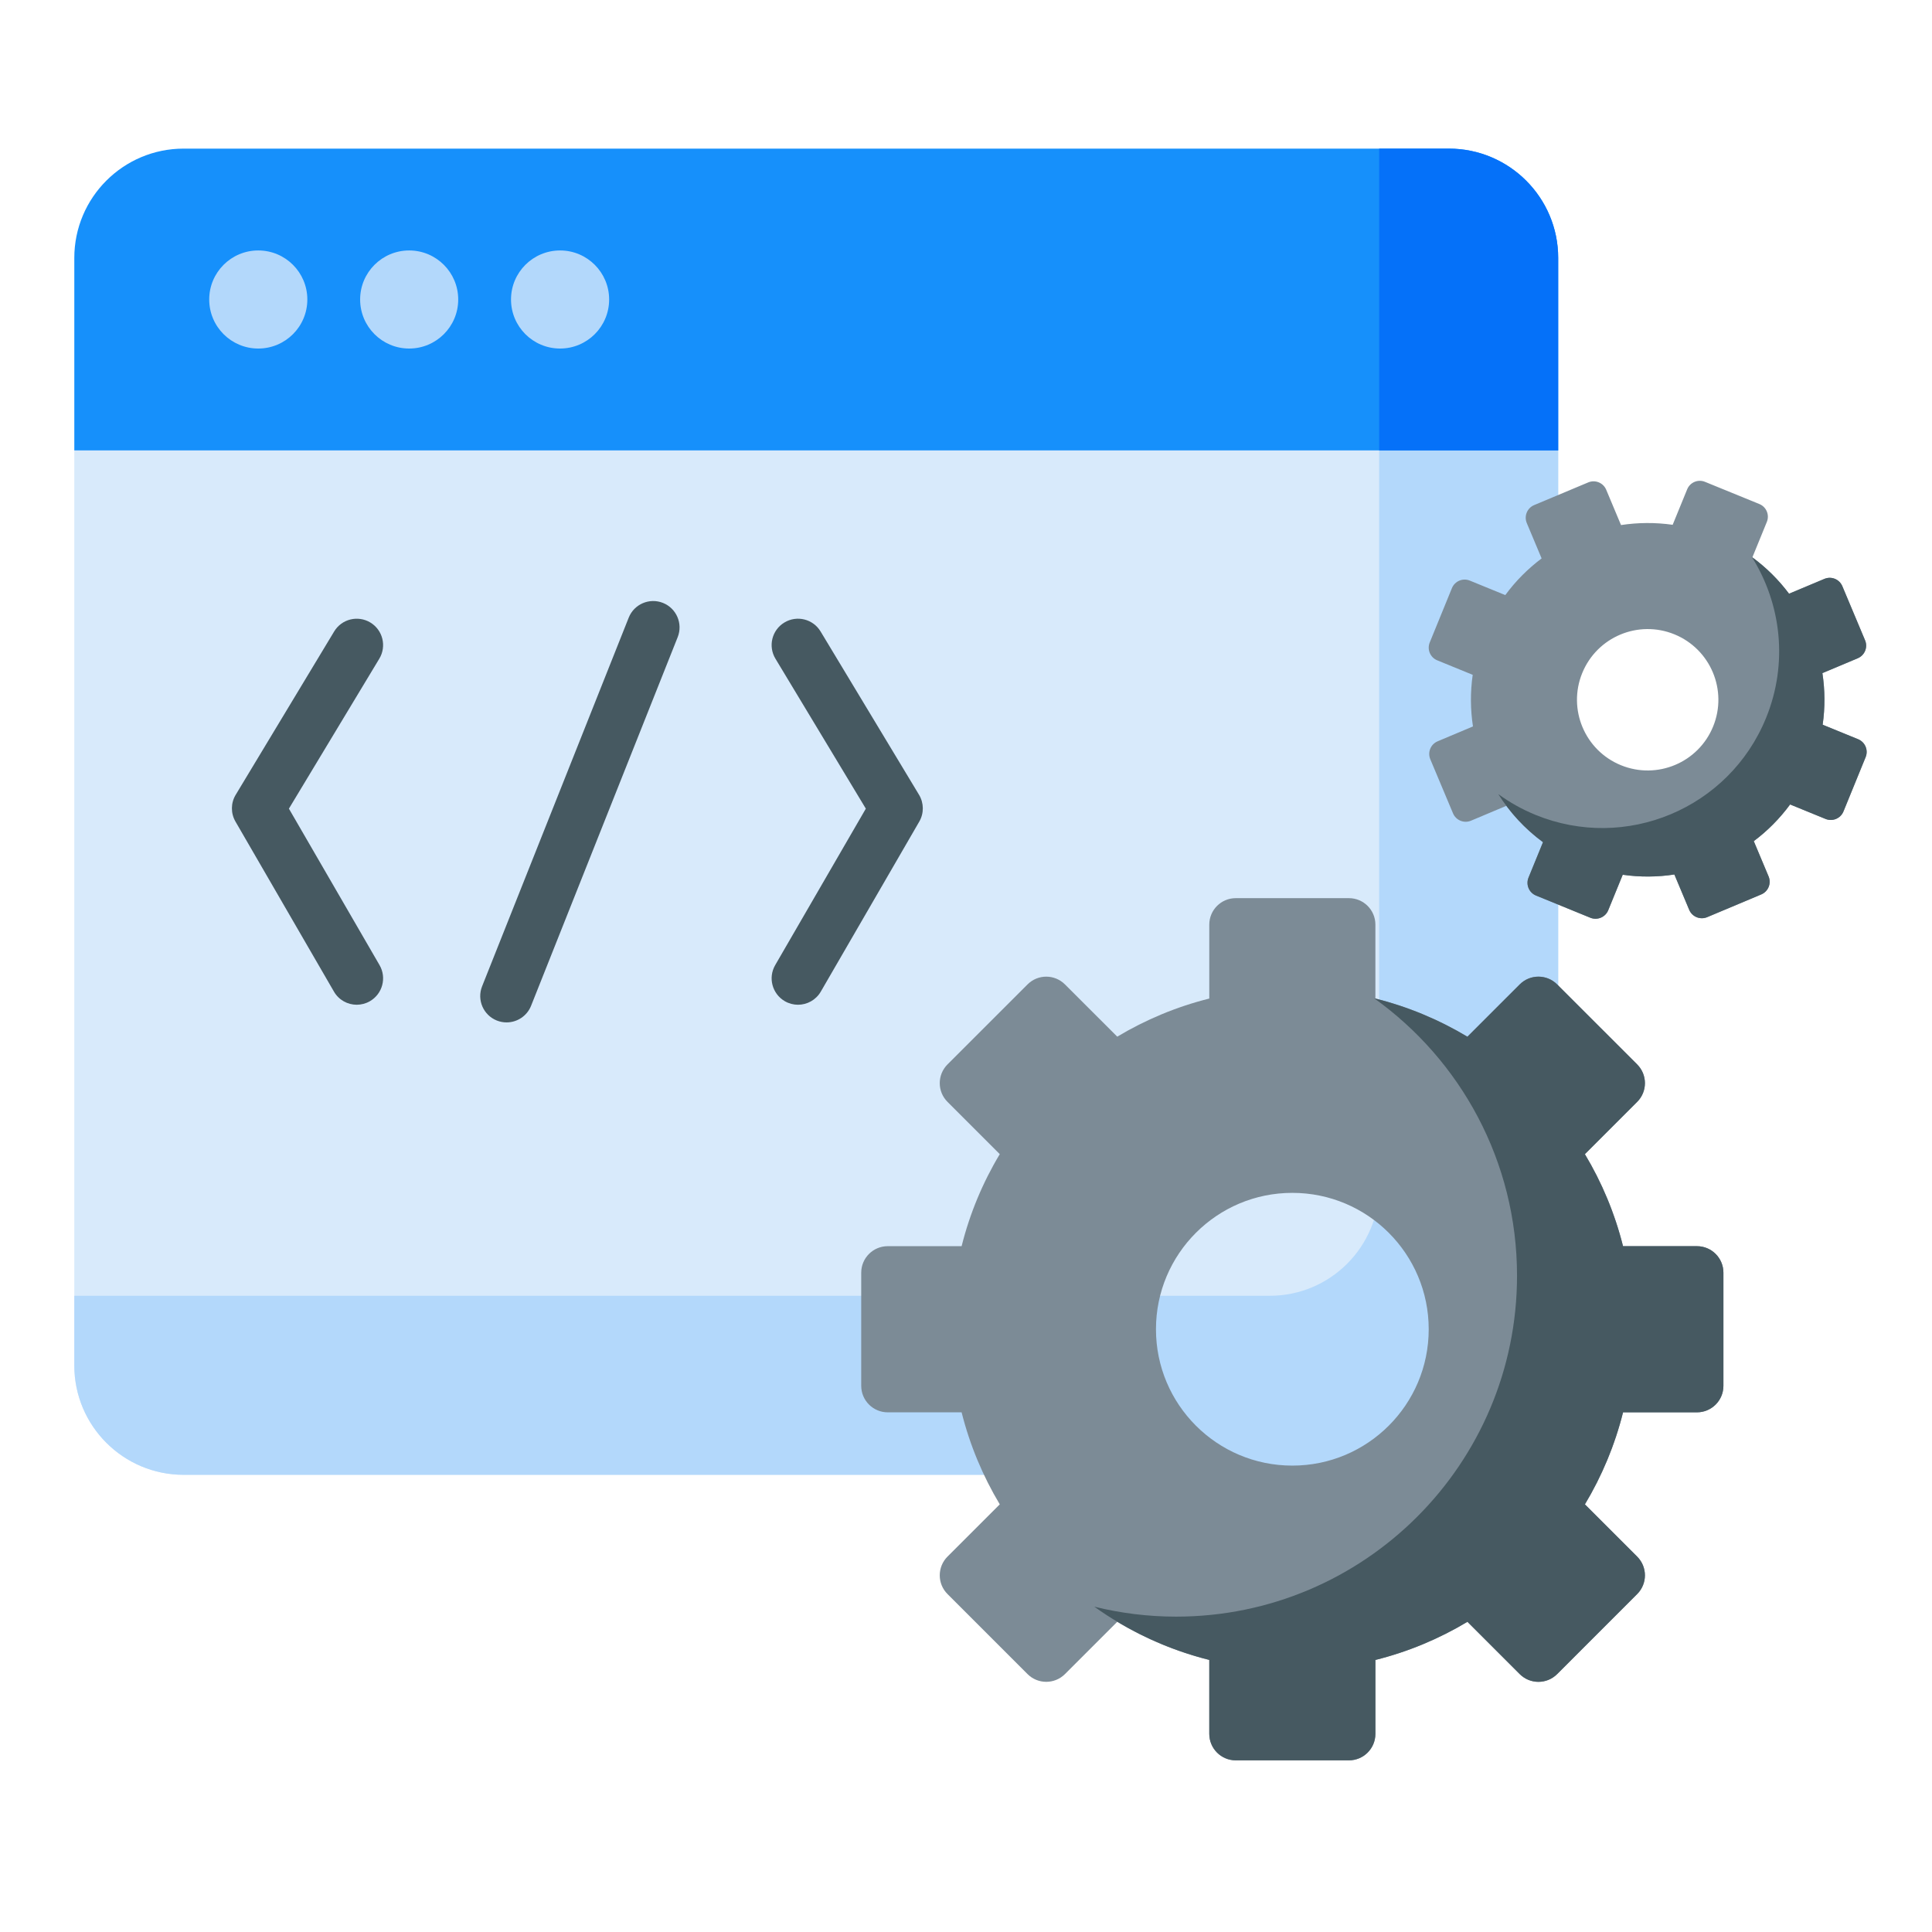
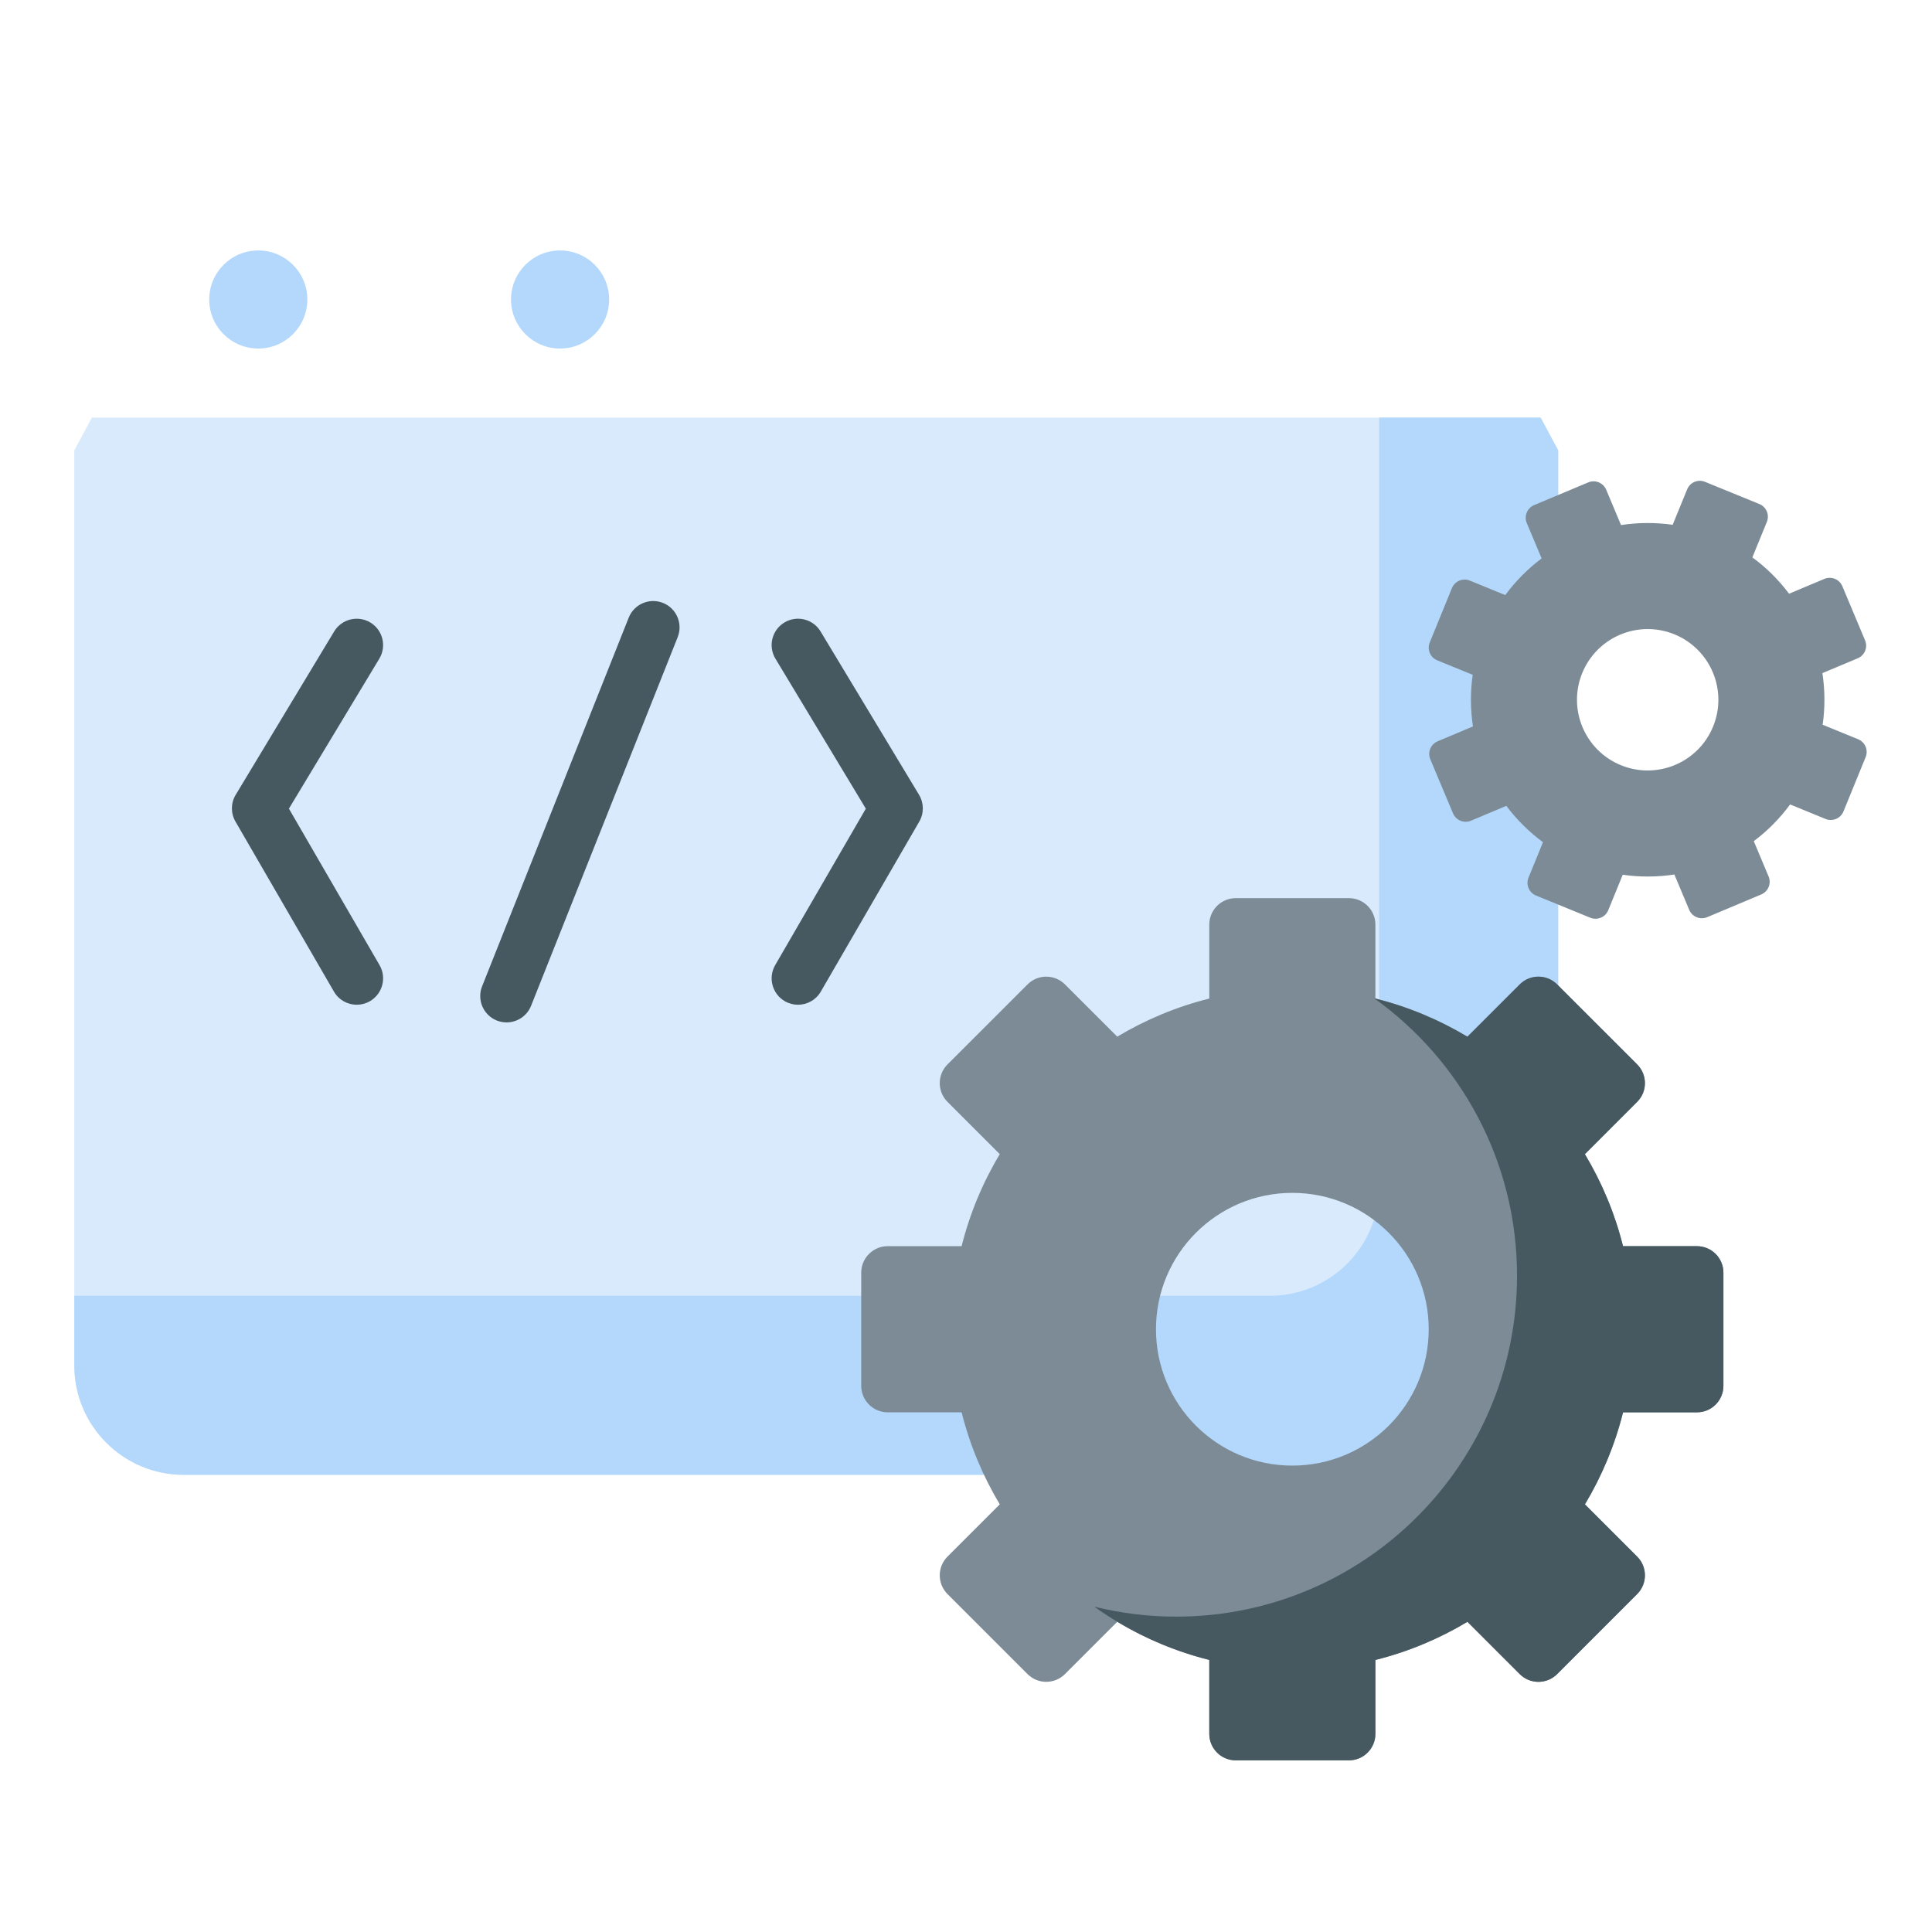
<svg xmlns="http://www.w3.org/2000/svg" width="52" height="52" viewBox="0 0 52 52" fill="none">
  <path d="M2.473 11.24L2 12.122V36.752C2 38.377 3.318 39.695 4.943 39.695H38.996C40.621 39.695 41.939 38.377 41.939 36.752V12.122L41.466 11.24H2.473Z" fill="#D8EAFB" />
  <path d="M37.12 11.24V31.933C37.12 33.559 35.802 34.876 34.177 34.876H2V36.752C2 38.377 3.318 39.695 4.943 39.695H38.996C40.621 39.695 41.939 38.377 41.939 36.752V12.122L41.466 11.24H37.12Z" fill="#B3D8FB" />
-   <path d="M38.996 4H4.943C3.318 4 2 5.318 2 6.943V12.122H41.939V6.943C41.939 5.318 40.621 4 38.996 4Z" fill="#1690FB" />
-   <path d="M38.996 4H37.12V12.122H41.939V6.943C41.939 5.318 40.621 4 38.996 4Z" fill="#0571F9" />
  <path d="M6.951 9.381C7.681 9.381 8.272 8.79 8.272 8.061C8.272 7.332 7.681 6.741 6.951 6.741C6.222 6.741 5.631 7.332 5.631 8.061C5.631 8.79 6.222 9.381 6.951 9.381Z" fill="#B3D8FB" />
-   <path d="M11.013 9.381C11.742 9.381 12.333 8.79 12.333 8.061C12.333 7.332 11.742 6.741 11.013 6.741C10.284 6.741 9.693 7.332 9.693 8.061C9.693 8.79 10.284 9.381 11.013 9.381Z" fill="#B3D8FB" />
  <path d="M15.075 9.381C15.804 9.381 16.395 8.79 16.395 8.061C16.395 7.332 15.804 6.741 15.075 6.741C14.345 6.741 13.754 7.332 13.754 8.061C13.754 8.79 14.345 9.381 15.075 9.381Z" fill="#B3D8FB" />
  <path d="M13.634 27.518C13.547 27.518 13.459 27.502 13.373 27.468C13.008 27.323 12.831 26.91 12.976 26.546L16.922 16.624C17.067 16.26 17.479 16.083 17.843 16.227C18.207 16.372 18.385 16.785 18.24 17.149L14.294 27.071C14.183 27.349 13.916 27.518 13.634 27.518Z" fill="#465961" />
  <path d="M21.478 27.043C21.357 27.043 21.235 27.012 21.123 26.947C20.784 26.75 20.668 26.316 20.864 25.977L23.304 21.765L20.871 17.729C20.668 17.393 20.776 16.957 21.112 16.755C21.447 16.552 21.884 16.66 22.086 16.996L24.736 21.392C24.869 21.613 24.872 21.89 24.742 22.114L22.092 26.689C21.961 26.916 21.722 27.043 21.478 27.043Z" fill="#465961" />
  <path d="M9.602 27.043C9.357 27.043 9.119 26.916 8.988 26.689L6.338 22.113C6.208 21.89 6.21 21.613 6.344 21.392L8.994 16.996C9.196 16.66 9.633 16.553 9.968 16.755C10.303 16.957 10.412 17.393 10.209 17.729L7.776 21.765L10.216 25.977C10.412 26.316 10.296 26.75 9.957 26.947C9.845 27.012 9.723 27.042 9.602 27.043Z" fill="#465961" />
  <path d="M45.673 33.541H43.684C43.463 32.658 43.114 31.825 42.658 31.064L44.065 29.657C44.343 29.379 44.343 28.928 44.065 28.649L41.911 26.496C41.633 26.217 41.181 26.217 40.903 26.496L39.496 27.902C38.735 27.446 37.902 27.097 37.019 26.876V24.887C37.019 24.493 36.7 24.174 36.306 24.174H33.26C32.867 24.174 32.548 24.493 32.548 24.887V26.876C31.664 27.097 30.832 27.446 30.071 27.902L28.664 26.496C28.385 26.217 27.934 26.217 27.656 26.496L25.502 28.649C25.224 28.928 25.224 29.379 25.502 29.657L26.909 31.064C26.452 31.825 26.103 32.658 25.882 33.541H23.893C23.5 33.541 23.18 33.86 23.18 34.254V37.3C23.18 37.693 23.5 38.013 23.893 38.013H25.882C26.104 38.896 26.453 39.729 26.909 40.49L25.502 41.896C25.224 42.175 25.224 42.626 25.502 42.904L27.656 45.058C27.934 45.336 28.385 45.336 28.664 45.058L30.071 43.651C30.832 44.108 31.664 44.457 32.548 44.678V46.667C32.548 47.06 32.867 47.38 33.26 47.38H36.306C36.7 47.38 37.019 47.06 37.019 46.667V44.678C37.902 44.457 38.735 44.108 39.496 43.651L40.903 45.058C41.181 45.336 41.633 45.336 41.911 45.058L44.065 42.904C44.343 42.626 44.343 42.175 44.065 41.896L42.658 40.49C43.114 39.729 43.463 38.896 43.684 38.013H45.673C46.067 38.013 46.386 37.693 46.386 37.3V34.254C46.386 33.86 46.067 33.541 45.673 33.541ZM34.783 39.447C32.756 39.447 31.113 37.804 31.113 35.777C31.113 33.75 32.756 32.106 34.783 32.106C36.811 32.106 38.454 33.75 38.454 35.777C38.454 37.804 36.811 39.447 34.783 39.447Z" fill="#7C8B96" />
  <path d="M45.673 33.541H43.684C43.463 32.658 43.114 31.826 42.657 31.065L44.065 29.657C44.343 29.379 44.343 28.928 44.065 28.649L41.911 26.496C41.633 26.217 41.181 26.217 40.903 26.496L39.495 27.904C38.724 27.442 37.881 27.089 36.985 26.868C39.312 28.532 40.831 31.256 40.831 34.335C40.831 39.403 36.722 43.512 31.654 43.512C30.895 43.512 30.158 43.418 29.453 43.244C30.373 43.902 31.419 44.394 32.548 44.677V46.667C32.548 47.061 32.867 47.38 33.261 47.38H36.306C36.7 47.38 37.019 47.061 37.019 46.667V44.678C37.903 44.457 38.735 44.108 39.496 43.651L40.903 45.058C41.181 45.337 41.633 45.337 41.911 45.058L44.065 42.904C44.343 42.626 44.343 42.175 44.065 41.897L42.658 40.49C43.114 39.729 43.464 38.896 43.685 38.013H45.674C46.067 38.013 46.386 37.694 46.386 37.3V34.254C46.386 33.86 46.067 33.541 45.673 33.541Z" fill="#465961" />
  <path d="M50.012 19.897L49.057 19.507C49.124 19.039 49.12 18.572 49.05 18.117L50.001 17.718C50.189 17.639 50.278 17.422 50.198 17.234L49.587 15.778C49.508 15.59 49.291 15.502 49.103 15.581L48.153 15.98C47.877 15.612 47.546 15.281 47.165 15.002L47.555 14.047C47.632 13.858 47.542 13.643 47.353 13.566L45.891 12.969C45.703 12.891 45.487 12.982 45.41 13.171L45.02 14.125C44.552 14.058 44.084 14.063 43.63 14.132L43.231 13.181C43.152 12.993 42.935 12.905 42.747 12.984L41.291 13.595C41.103 13.674 41.015 13.891 41.094 14.079L41.493 15.03C41.125 15.306 40.794 15.637 40.515 16.017L39.56 15.627C39.371 15.55 39.156 15.641 39.079 15.829L38.482 17.291C38.404 17.48 38.495 17.696 38.684 17.773L39.638 18.163C39.571 18.63 39.576 19.098 39.645 19.552L38.695 19.952C38.506 20.031 38.418 20.247 38.497 20.436L39.108 21.891C39.187 22.079 39.404 22.168 39.592 22.089L40.543 21.689C40.819 22.058 41.15 22.388 41.53 22.668L41.14 23.622C41.063 23.811 41.154 24.027 41.343 24.104L42.804 24.701C42.993 24.778 43.209 24.687 43.286 24.499L43.676 23.544C44.143 23.611 44.611 23.607 45.066 23.537L45.465 24.488C45.544 24.676 45.761 24.765 45.949 24.686L47.404 24.074C47.592 23.995 47.681 23.779 47.602 23.59L47.203 22.64C47.571 22.364 47.901 22.033 48.181 21.652L49.135 22.042C49.324 22.119 49.54 22.029 49.617 21.84L50.214 20.378C50.291 20.189 50.2 19.974 50.012 19.897ZM43.628 20.596C42.655 20.199 42.189 19.088 42.586 18.115C42.984 17.142 44.094 16.676 45.067 17.073C46.04 17.471 46.506 18.581 46.109 19.554C45.712 20.527 44.601 20.993 43.628 20.596Z" fill="#7C8B96" />
-   <path d="M50.012 19.896L49.057 19.506C49.124 19.039 49.12 18.571 49.05 18.117L50.001 17.717C50.189 17.638 50.278 17.422 50.199 17.234L49.587 15.778C49.508 15.59 49.292 15.501 49.104 15.581L48.152 15.98C47.873 15.607 47.537 15.273 47.151 14.991C47.941 16.246 48.136 17.85 47.532 19.328C46.539 21.76 43.762 22.926 41.33 21.933C40.966 21.784 40.63 21.595 40.326 21.373C40.639 21.869 41.044 22.31 41.53 22.667L41.14 23.622C41.063 23.811 41.154 24.027 41.343 24.104L42.804 24.701C42.993 24.778 43.209 24.687 43.286 24.498L43.676 23.544C44.143 23.611 44.611 23.607 45.066 23.537L45.465 24.488C45.544 24.676 45.761 24.764 45.949 24.685L47.404 24.074C47.592 23.995 47.681 23.779 47.602 23.59L47.203 22.639C47.571 22.364 47.901 22.033 48.181 21.652L49.135 22.042C49.324 22.119 49.54 22.029 49.617 21.84L50.214 20.378C50.291 20.189 50.2 19.974 50.012 19.896Z" fill="#465961" />
</svg>